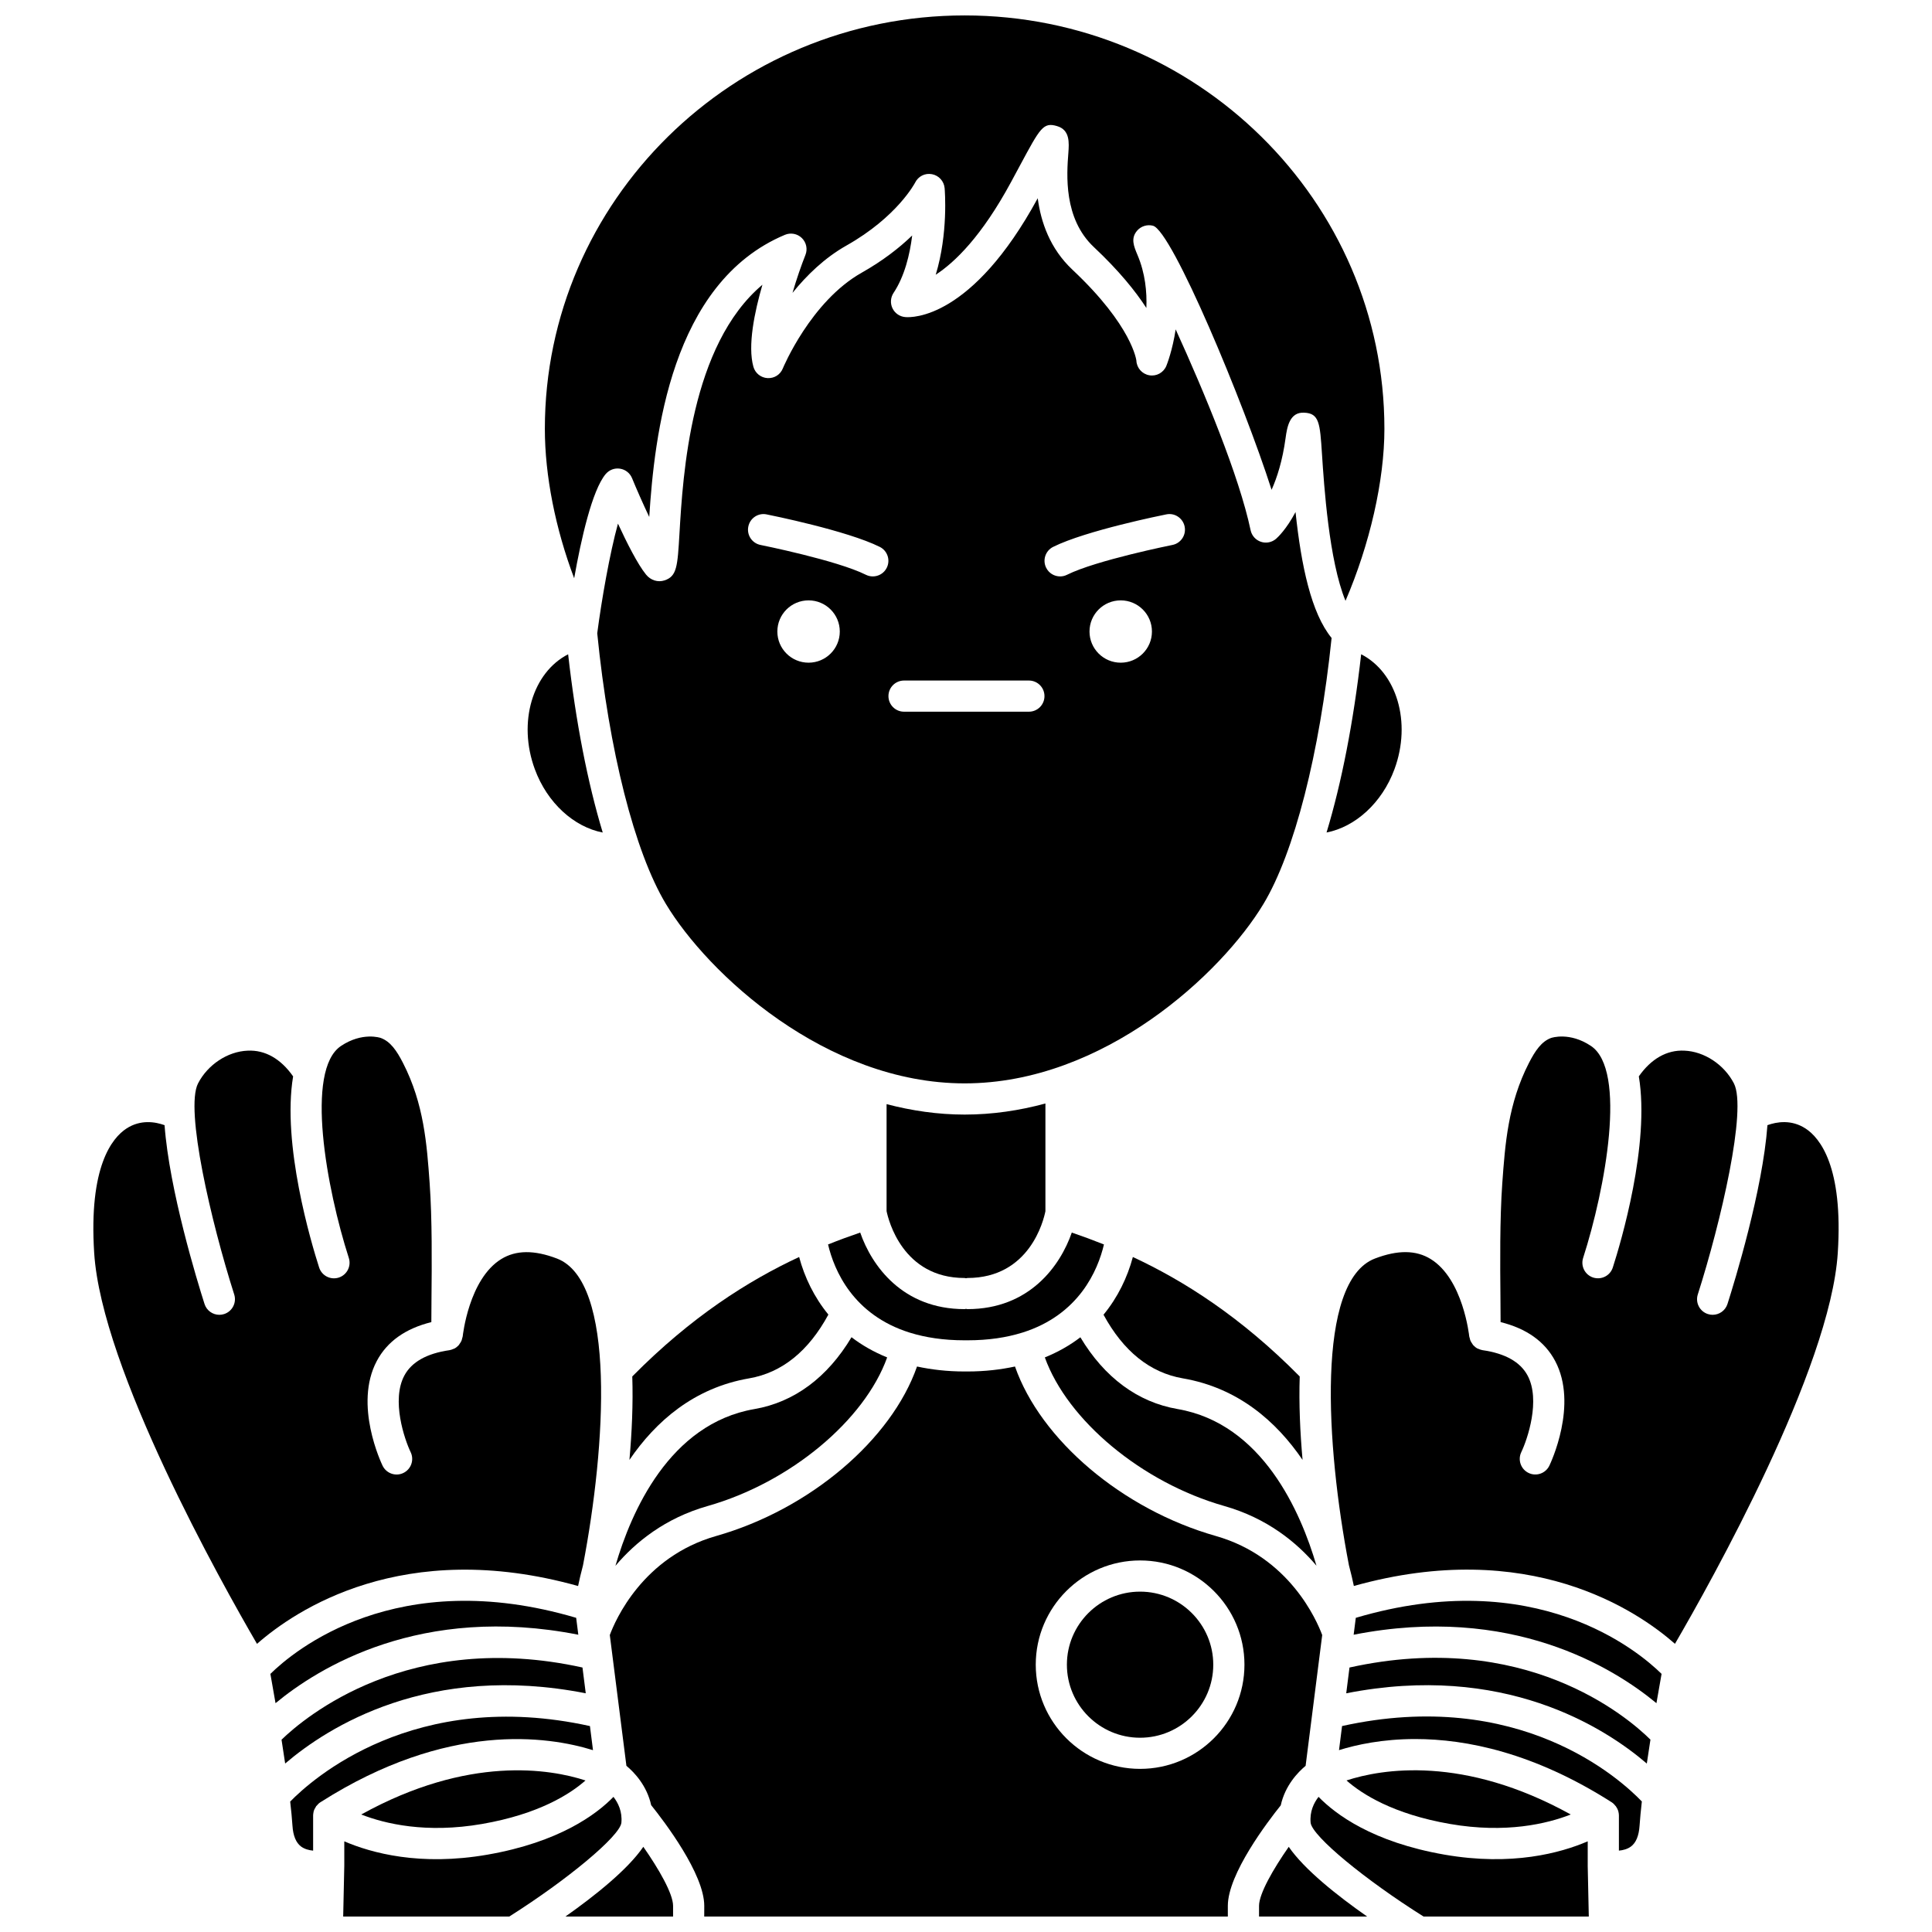
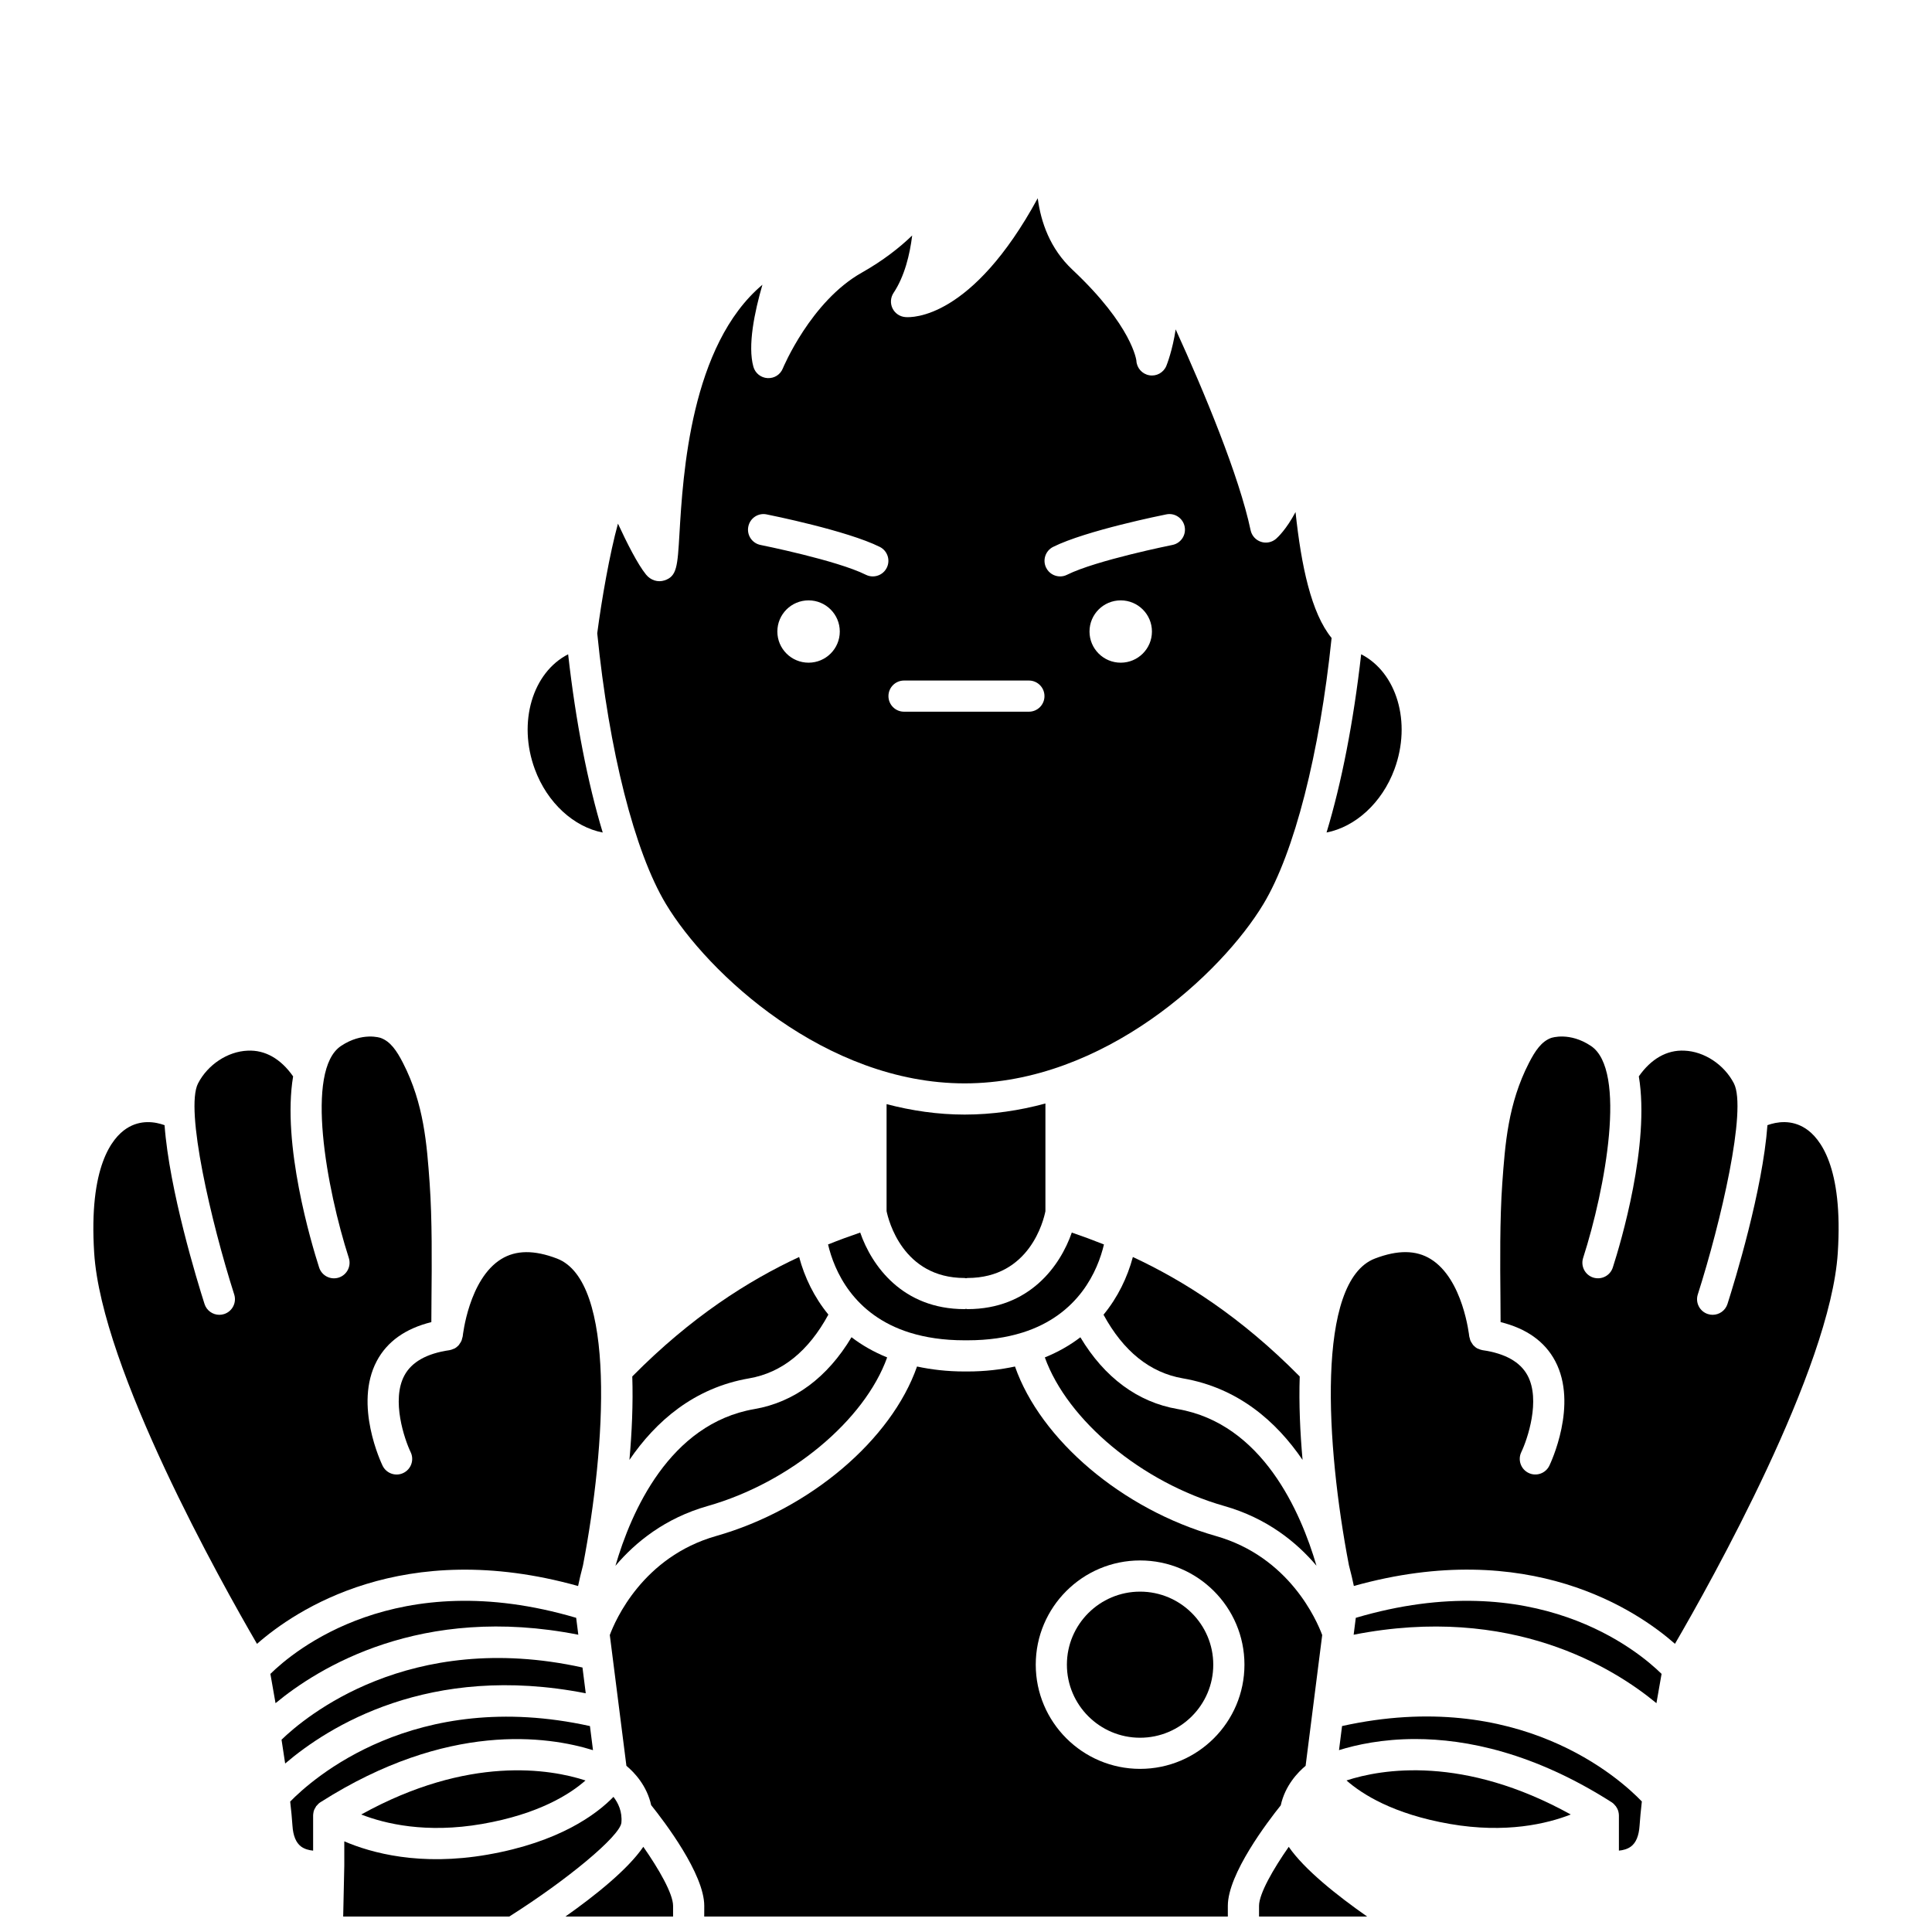
<svg xmlns="http://www.w3.org/2000/svg" width="800px" height="800px" version="1.1" viewBox="144 144 512 512">
  <defs>
    <clipPath id="f">
      <path d="m288 148.09h223v155.91h-223z" />
    </clipPath>
    <clipPath id="e">
      <path d="m491 620h75v31.902h-75z" />
    </clipPath>
    <clipPath id="d">
      <path d="m477 633h30v18.902h-30z" />
    </clipPath>
    <clipPath id="c">
      <path d="m305 506h190v145.9h-190z" />
    </clipPath>
    <clipPath id="b">
      <path d="m293 633h30v18.902h-30z" />
    </clipPath>
    <clipPath id="a">
      <path d="m234 620h75v31.902h-75z" />
    </clipPath>
  </defs>
  <path d="m303.73 364.63c-3.988-13.176-7.148-29.312-9.168-47.238-9.406 4.809-13.418 18.004-8.828 30.453 3.293 8.957 10.387 15.32 17.996 16.785z" />
  <path d="m301.15 607.81-0.809-6.383c-46.562-10.266-73.73 14.152-79.438 20.008 0.266 2.328 0.48 4.504 0.602 6.387 0.172 2.668 0.945 4.535 2.289 5.531 0.914 0.676 2.082 0.98 3.188 1.086v-9.332c0-0.289 0.051-0.57 0.105-0.852 0.012-0.051 0.008-0.098 0.02-0.145 0.117-0.473 0.336-0.895 0.605-1.297 0.031-0.051 0.039-0.113 0.074-0.16 0.031-0.047 0.086-0.066 0.121-0.105 0.281-0.352 0.594-0.672 0.988-0.922 0.031-0.02 0.066-0.039 0.098-0.062 0.008-0.004 0.012-0.008 0.02-0.012 33.598-21.375 60.133-17.477 72.137-13.742z" />
  <path d="m299.23 592.74-0.867-6.832c-46.012-10.145-73.648 13.211-79.754 19.129 0.328 2.078 0.652 4.199 0.961 6.316 11.332-9.691 38.109-26.773 79.66-18.613z" />
  <path d="m513.55 347.84c4.582-12.445 0.578-25.641-8.828-30.453-2.027 17.926-5.188 34.062-9.172 47.234 7.594-1.469 14.707-7.832 18-16.781z" />
  <path d="m297.26 577.22-0.57-4.481c-47.652-14.078-74.844 8.766-81.035 14.859 0.316 1.75 0.805 4.484 1.363 7.762 11.297-9.352 38.512-26.367 80.242-18.141z" />
  <path d="m297.2 564.31c0.32-1.539 0.746-3.394 1.301-5.481 6.086-31.73 8.801-75.289-6.887-81.297-6.039-2.309-10.883-2.266-14.781 0.137-8.594 5.297-10.191 20.309-10.207 20.457-0.02 0.195-0.105 0.367-0.152 0.555-0.051 0.199-0.082 0.387-0.156 0.574-0.125 0.305-0.297 0.574-0.488 0.836-0.098 0.137-0.164 0.289-0.281 0.414-0.332 0.359-0.715 0.664-1.152 0.891-0.074 0.039-0.164 0.047-0.242 0.078-0.336 0.148-0.676 0.285-1.055 0.34-6.004 0.863-10.027 3.129-11.945 6.727-3.484 6.527 0.027 16.863 1.672 20.297 0.988 2.051 0.125 4.523-1.93 5.512-2.039 0.996-4.512 0.129-5.508-1.922-0.312-0.652-7.695-16.164-1.539-27.746 2.75-5.188 7.633-8.617 14.461-10.309-0.004-1.762 0.016-3.934 0.039-6.519 0.082-8.738 0.195-20.711-0.488-30.273-0.742-10.344-1.504-21.043-7.055-31.871-1.688-3.297-3.332-5.684-5.871-6.633-0.164-0.066-4.934-1.652-10.57 2.113-9.594 6.41-3.82 37.859 2.074 56.18 0.699 2.172-0.496 4.5-2.668 5.199-2.18 0.695-4.496-0.492-5.199-2.668-2.109-6.559-9.895-32.672-6.894-50.652-3.242-4.633-7.418-7.055-12.059-6.812-5.277 0.203-10.555 3.688-13.133 8.668-3.523 6.832 3.481 36.824 9.582 55.945 0.691 2.168-0.508 4.496-2.68 5.188-0.418 0.137-0.84 0.199-1.254 0.199-1.75 0-3.375-1.117-3.934-2.875-1.93-6.047-9.32-30.129-10.59-47.383-2.473-0.891-6.352-1.551-10.098 0.891-3.82 2.5-10.016 10.105-8.551 32.98 1.961 30.77 33.707 87.367 43.148 103.59 10.031-8.832 38.688-28.316 85.09-15.332z" />
  <g clip-path="url(#f)">
-     <path d="m304.5 269.65c0.926-1.113 2.352-1.672 3.801-1.445 1.434 0.215 2.648 1.168 3.195 2.508 1.164 2.832 2.84 6.66 4.559 10.285 1.367-21.148 5.648-62.051 35.961-74.77 1.531-0.641 3.305-0.305 4.488 0.859 1.184 1.164 1.562 2.93 0.945 4.473-1.094 2.75-2.336 6.332-3.426 10.051 3.734-4.633 8.496-9.27 14.281-12.535 13.477-7.598 18.168-16.594 18.211-16.68 0.816-1.66 2.606-2.59 4.469-2.234 1.816 0.34 3.188 1.855 3.352 3.699 0.055 0.617 0.98 12.031-2.359 22.945 5.035-3.273 12.168-10.145 19.957-24.551l2.402-4.461c5.328-9.902 6.133-11.461 9.777-10.383 3.473 1.012 3.211 4.414 3.012 7.148-0.43 5.629-1.312 17.34 6.762 24.922 6.641 6.234 11.027 11.676 13.914 16.137 0.176-4.266-0.305-9.191-2.328-13.988-1.008-2.394-1.879-4.465-0.113-6.512 1.031-1.18 2.644-1.691 4.18-1.301 5.07 1.305 24.113 47.066 31.445 69.988 1.445-3.223 2.898-7.719 3.711-13.727 0.395-2.887 1.062-6.918 4.914-6.711 4.027 0.141 4.199 2.84 4.723 10.844 0.551 8.461 1.855 28.371 6.242 39.012 6.43-14.949 10.309-31.844 10.309-45.574 0.008-60.41-49.898-109.56-111.24-109.56-61.344 0-111.25 49.148-111.25 109.57 0 12.41 2.82 26.5 7.769 39.586 1.855-10.453 4.754-23.277 8.332-27.594z" />
-   </g>
+     </g>
  <path d="m457.47 509.28c14.645 2.516 24.77 11.418 31.723 21.609-0.648-7.273-0.996-14.848-0.754-22.113-15.641-15.832-30.77-25.395-44.219-31.656-1.438 5.379-3.977 10.668-7.777 15.293 5.25 9.656 12.297 15.363 21.027 16.867z" />
  <path d="m385.14 497.17c0.012 0.004 0.02 0.012 0.039 0.016 4.043 1.254 8.805 2.008 14.43 2.008h0.777c5.625 0 10.387-0.75 14.43-2.008 0.012-0.004 0.02-0.012 0.039-0.016 0.012-0.004 0.02 0 0.031 0 15.094-4.715 20.059-16.555 21.672-23.375-2.949-1.176-5.797-2.223-8.523-3.152-3.043 8.789-11.207 20.289-27.656 20.289-0.137 0-0.246-0.062-0.379-0.074-0.133 0.012-0.242 0.074-0.379 0.074-16.445 0-24.613-11.504-27.656-20.289-2.731 0.926-5.574 1.969-8.523 3.152 1.613 6.816 6.578 18.656 21.672 23.375 0.008 0.004 0.02 0 0.027 0z" />
  <path d="m399.62 482.68c0.137 0 0.246 0.062 0.379 0.074 0.133-0.012 0.242-0.074 0.379-0.074 16.5 0 20.191-15.293 20.668-17.695v-28.547c-6.863 1.859-14.023 2.938-21.406 2.938-7.129 0-14.039-1.031-20.688-2.769v28.355c0.484 2.34 4.258 17.719 20.668 17.719z" />
  <path d="m487.33 279.7c-2.414 4.559-4.703 6.688-5.144 7.074-1.109 0.965-2.648 1.281-4.031 0.805-1.391-0.461-2.43-1.637-2.731-3.062-3.008-14.297-12.332-36.738-19.859-53.227-0.836 5.559-2.328 9.324-2.461 9.648-0.73 1.801-2.613 2.856-4.535 2.512-1.91-0.332-3.336-1.953-3.418-3.891-0.004 0-1.016-9.117-16.918-24.055-6.019-5.648-8.391-12.703-9.223-18.965-17.434 32.023-33.32 31.668-35.117 31.488-1.453-0.121-2.734-1-3.371-2.316-0.633-1.312-0.527-2.863 0.273-4.078 2.938-4.422 4.32-10.168 4.945-15.227-3.262 3.148-7.644 6.625-13.379 9.863-13.492 7.602-20.84 25.203-20.906 25.379-0.668 1.633-2.234 2.652-4.059 2.555-1.762-0.102-3.262-1.309-3.738-3.008-1.562-5.57 0.309-14.562 2.394-21.738-19.035 16.039-21.062 50.27-21.988 66-0.512 8.676-0.668 11.285-3.981 12.359-1.754 0.559-3.625-0.02-4.867-1.535-2.223-2.723-5.125-8.492-7.449-13.512-2.199 7.996-4.312 20.055-5.492 29.055 3.109 31.145 9.898 57.938 18.191 71.727 11.047 18.387 42.316 47.555 79.184 47.555 36.867 0 68.137-29.168 79.184-47.551 8.168-13.586 14.883-39.855 18.055-70.484-5.398-6.594-8.039-19.098-9.559-33.371zm-129.05 39.918c-4.566 0-8.273-3.695-8.273-8.258s3.703-8.258 8.273-8.258c4.566 0 8.273 3.695 8.273 8.258s-3.707 8.258-8.273 8.258zm20.719-25.148c-0.723 1.453-2.18 2.285-3.695 2.285-0.621 0-1.25-0.141-1.836-0.434-7.68-3.836-27.719-7.863-27.922-7.902-2.234-0.445-3.688-2.621-3.238-4.859 0.441-2.231 2.602-3.707 4.859-3.238 0.863 0.172 21.32 4.285 29.984 8.613 2.035 1.016 2.867 3.492 1.848 5.535zm37.668 38.137h-33.09c-2.285 0-4.129-1.848-4.129-4.129 0-2.285 1.848-4.129 4.129-4.129h33.09c2.285 0 4.129 1.848 4.129 4.129 0.004 2.281-1.844 4.129-4.129 4.129zm24.336-12.988c-4.566 0-8.273-3.695-8.273-8.258s3.703-8.258 8.273-8.258c4.566 0 8.273 3.695 8.273 8.258s-3.699 8.258-8.273 8.258zm13.703-31.203c-0.203 0.043-20.238 4.066-27.926 7.902-0.586 0.297-1.215 0.438-1.836 0.438-1.516 0-2.977-0.836-3.699-2.289-1.02-2.039-0.191-4.523 1.852-5.539 8.664-4.328 29.125-8.441 29.992-8.613 2.231-0.465 4.41 1.008 4.856 3.238 0.449 2.246-1.004 4.418-3.238 4.863z" />
  <path d="m363.53 492.38c-3.785-4.621-6.316-9.895-7.75-15.262-13.449 6.266-28.578 15.824-44.219 31.656 0.238 7.269-0.105 14.84-0.754 22.117 6.957-10.195 17.086-19.094 31.727-21.613 8.699-1.5 15.742-7.215 20.996-16.898z" />
  <path d="m331.54 543.11c21.906-6.227 41.59-22.734 47.566-39.379-3.555-1.449-6.715-3.25-9.445-5.356-6.387 10.684-15.207 17.23-25.73 19.043-22.531 3.875-32.68 27.246-36.836 41.539 5.305-6.266 13.16-12.641 24.445-15.848z" />
  <path d="m468.46 543.11c11.273 3.203 19.117 9.562 24.418 15.816-4.176-14.297-14.348-37.652-36.809-41.516-10.559-1.812-19.379-8.355-25.762-19.016-2.723 2.098-5.871 3.887-9.414 5.336 5.981 16.645 25.66 33.152 47.566 39.379z" />
  <path d="m560.27 624.86c-28.496-15.777-50.137-12.059-59.434-9.023 4.074 3.598 12.344 8.91 27.395 11.527 14.852 2.574 25.754-0.051 32.039-2.504z" />
  <path d="m499.66 601.42-0.809 6.383c4.68-1.457 11.562-2.941 20.215-2.941 13.57 0 31.484 3.644 52.047 16.758 0.41 0.262 0.738 0.602 1.027 0.98 0.023 0.027 0.059 0.047 0.082 0.074 0.023 0.031 0.023 0.074 0.051 0.105 0.289 0.418 0.516 0.875 0.633 1.371 0.004 0.012 0 0.023 0.004 0.039 0.066 0.297 0.117 0.602 0.117 0.914v9.332c1.105-0.102 2.281-0.41 3.188-1.086 1.344-0.996 2.113-2.859 2.289-5.531 0.125-1.887 0.34-4.07 0.602-6.41-5.766-6.016-32.527-30.344-79.445-19.988z" />
  <g clip-path="url(#e)">
-     <path d="m564.77 638.33c0-0.016-0.008-0.027-0.008-0.047v-6.312c-7.199 3.094-20.102 6.629-37.941 3.531-19.062-3.316-28.914-10.711-33.391-15.32-1.234 1.586-2.383 3.902-2.098 6.902 0.5 3.578 14.375 15.047 29.934 24.824h43.781l-0.289-13.527c0.008-0.02 0.016-0.031 0.012-0.051z" />
-   </g>
+     </g>
  <path d="m239.73 624.86c6.285 2.453 17.195 5.082 32.039 2.508 15.035-2.613 23.305-7.922 27.391-11.527-9.293-3.027-30.934-6.754-59.43 9.02z" />
-   <path d="m501.63 585.91-0.867 6.832c41.551-8.172 68.332 8.918 79.66 18.617 0.309-2.125 0.637-4.254 0.961-6.34-6.121-6.055-33.352-29.359-79.754-19.109z" />
  <g clip-path="url(#d)">
    <path d="m485.53 633.43c-4.094 5.859-7.871 12.414-7.871 15.641v2.832h28.648c-7.949-5.562-16.648-12.469-20.777-18.473z" />
  </g>
  <path d="m503.3 572.74-0.57 4.481c41.734-8.211 68.949 8.793 80.242 18.141 0.562-3.281 1.051-6.016 1.363-7.769-6.191-6.082-33.383-28.93-81.035-14.852z" />
  <g clip-path="url(#c)">
    <path d="m490 611.96 4.398-34.66c-1.43-3.84-8.699-20.711-28.191-26.246-24.824-7.055-46.449-25.523-53.223-44.914-3.828 0.82-7.988 1.316-12.594 1.316h-0.777c-4.609 0-8.766-0.496-12.594-1.316-6.773 19.387-28.398 37.859-53.223 44.914-19.496 5.539-26.77 22.41-28.191 26.246l4.398 34.656c2.082 1.734 5.418 5.223 6.562 10.426 3.516 4.383 14.07 18.246 14.07 26.684l-0.008 2.836h138.76v-2.832c0-8.457 10.555-22.305 14.027-26.637 1.145-5.227 4.496-8.734 6.582-10.473zm-43.863 0.809c-15.246 0-27.652-12.391-27.652-27.617 0-15.23 12.406-27.617 27.652-27.617 15.25 0 27.656 12.391 27.656 27.617 0 15.23-12.402 27.617-27.656 27.617z" />
  </g>
  <g clip-path="url(#b)">
    <path d="m293.85 651.9h28.523v-2.832c0-3.219-3.781-9.77-7.887-15.648-4.098 6-12.746 12.914-20.637 18.48z" />
  </g>
  <g clip-path="url(#a)">
    <path d="m308.67 627.08c0.285-2.988-0.863-5.312-2.098-6.891-4.477 4.606-14.328 12-33.391 15.316-17.832 3.106-30.742-0.438-37.941-3.531v6.312c0 0.016-0.008 0.027-0.008 0.047 0 0.016 0.008 0.027 0.008 0.043l-0.293 13.527h44.016c15.465-9.781 29.219-21.254 29.707-24.824z" />
  </g>
  <path d="m446.13 565.8c-10.695 0-19.391 8.684-19.391 19.359s8.695 19.359 19.391 19.359c10.695 0 19.398-8.684 19.398-19.359s-8.703-19.359-19.398-19.359z" />
  <path d="m622.49 443.07c-3.75-2.445-7.629-1.781-10.098-0.891-1.27 17.254-8.66 41.336-10.59 47.383-0.562 1.758-2.184 2.875-3.934 2.875-0.418 0-0.84-0.062-1.254-0.199-2.172-0.691-3.371-3.016-2.68-5.188 6.106-19.121 13.102-49.117 9.566-55.949-2.578-4.981-7.852-8.465-13.133-8.668-4.644-0.227-8.816 2.184-12.059 6.812 3.004 17.984-4.785 44.098-6.894 50.652-0.703 2.172-3.008 3.356-5.199 2.668-2.168-0.699-3.363-3.023-2.668-5.199 5.894-18.32 11.668-49.77 2.074-56.18-5.641-3.769-10.406-2.176-10.602-2.106-2.508 0.945-4.148 3.332-5.84 6.625-5.551 10.828-6.309 21.527-7.055 31.871-0.68 9.562-0.57 21.535-0.488 30.273 0.023 2.586 0.043 4.758 0.039 6.519 6.828 1.688 11.707 5.121 14.461 10.309 6.152 11.582-1.227 27.094-1.539 27.746-0.992 2.047-3.461 2.914-5.508 1.922-2.051-0.992-2.914-3.461-1.93-5.512 1.645-3.434 5.156-13.77 1.672-20.297-1.922-3.598-5.938-5.863-11.945-6.727-0.375-0.055-0.719-0.195-1.055-0.34-0.078-0.031-0.164-0.043-0.242-0.078-0.438-0.227-0.82-0.531-1.152-0.891-0.117-0.125-0.184-0.273-0.281-0.414-0.191-0.266-0.363-0.531-0.488-0.836-0.074-0.188-0.113-0.375-0.156-0.574-0.047-0.188-0.133-0.359-0.152-0.555-0.016-0.148-1.613-15.16-10.207-20.457-3.894-2.406-8.73-2.445-14.781-0.137-15.691 6.008-12.988 49.535-6.894 81.262 0.559 2.102 0.988 3.965 1.309 5.512 46.398-12.98 75.059 6.5 85.098 15.328 9.445-16.23 41.188-72.828 43.148-103.6 1.473-22.859-4.723-30.469-8.543-32.965z" />
</svg>